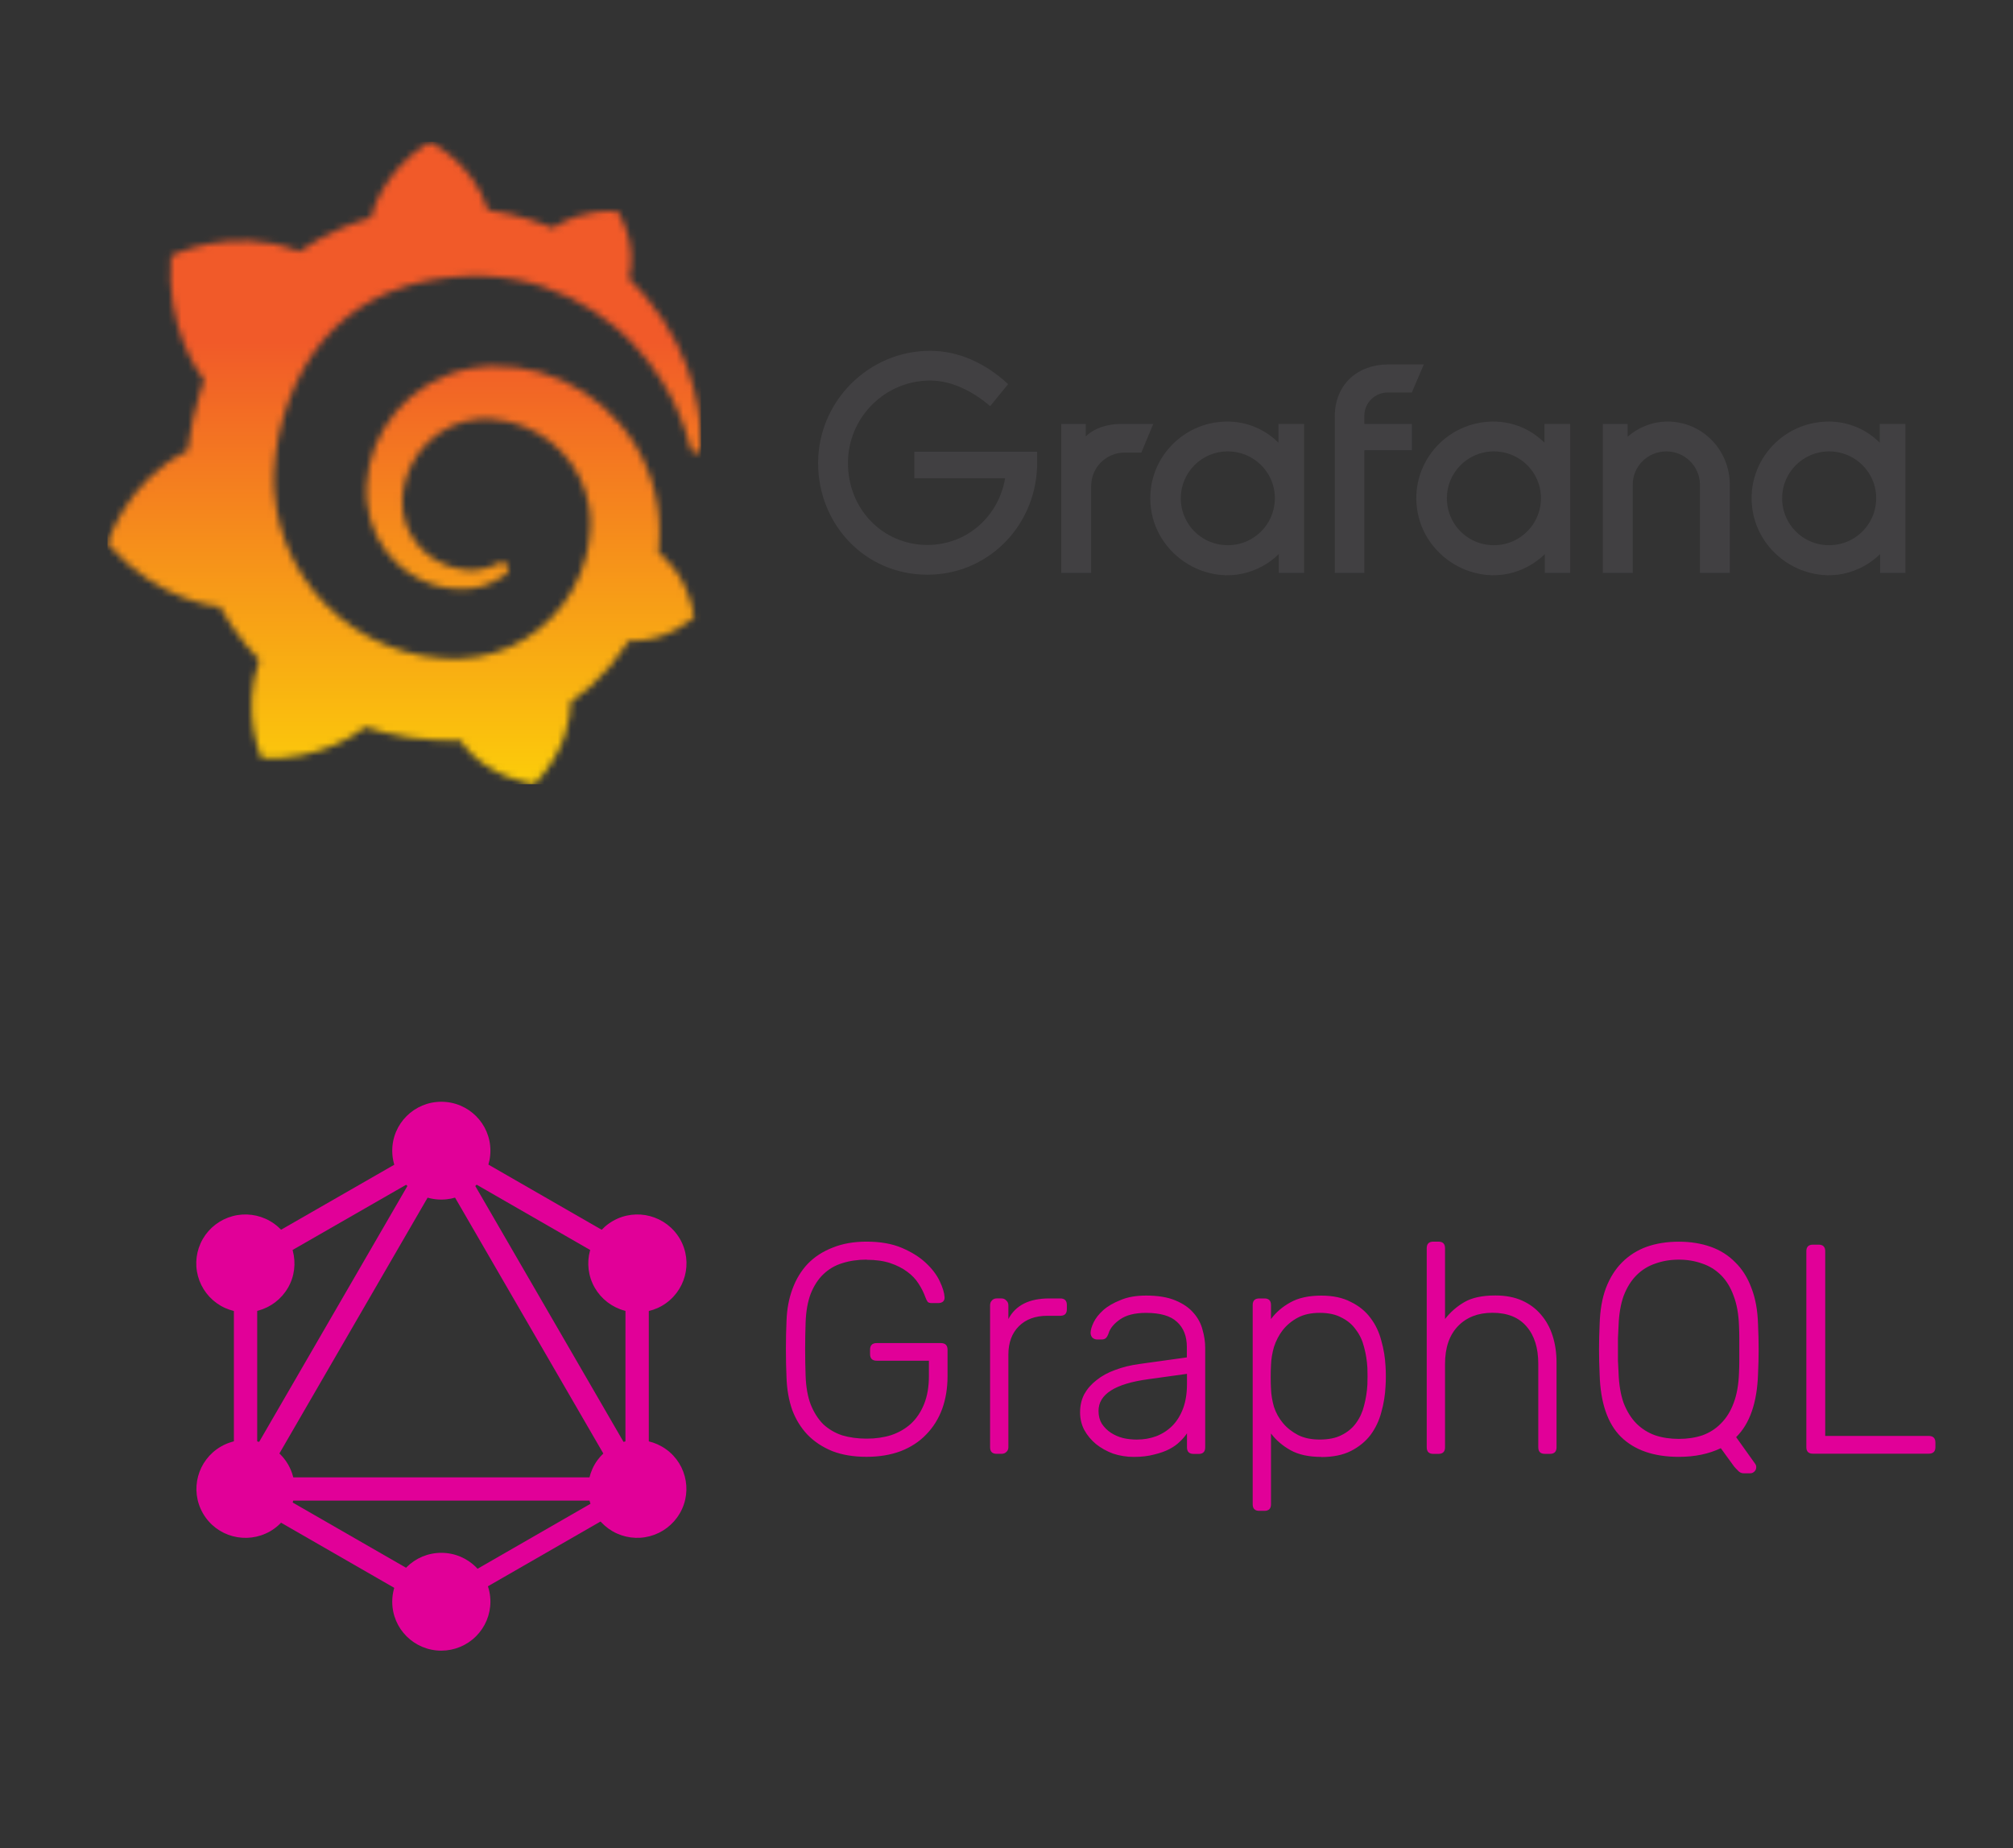
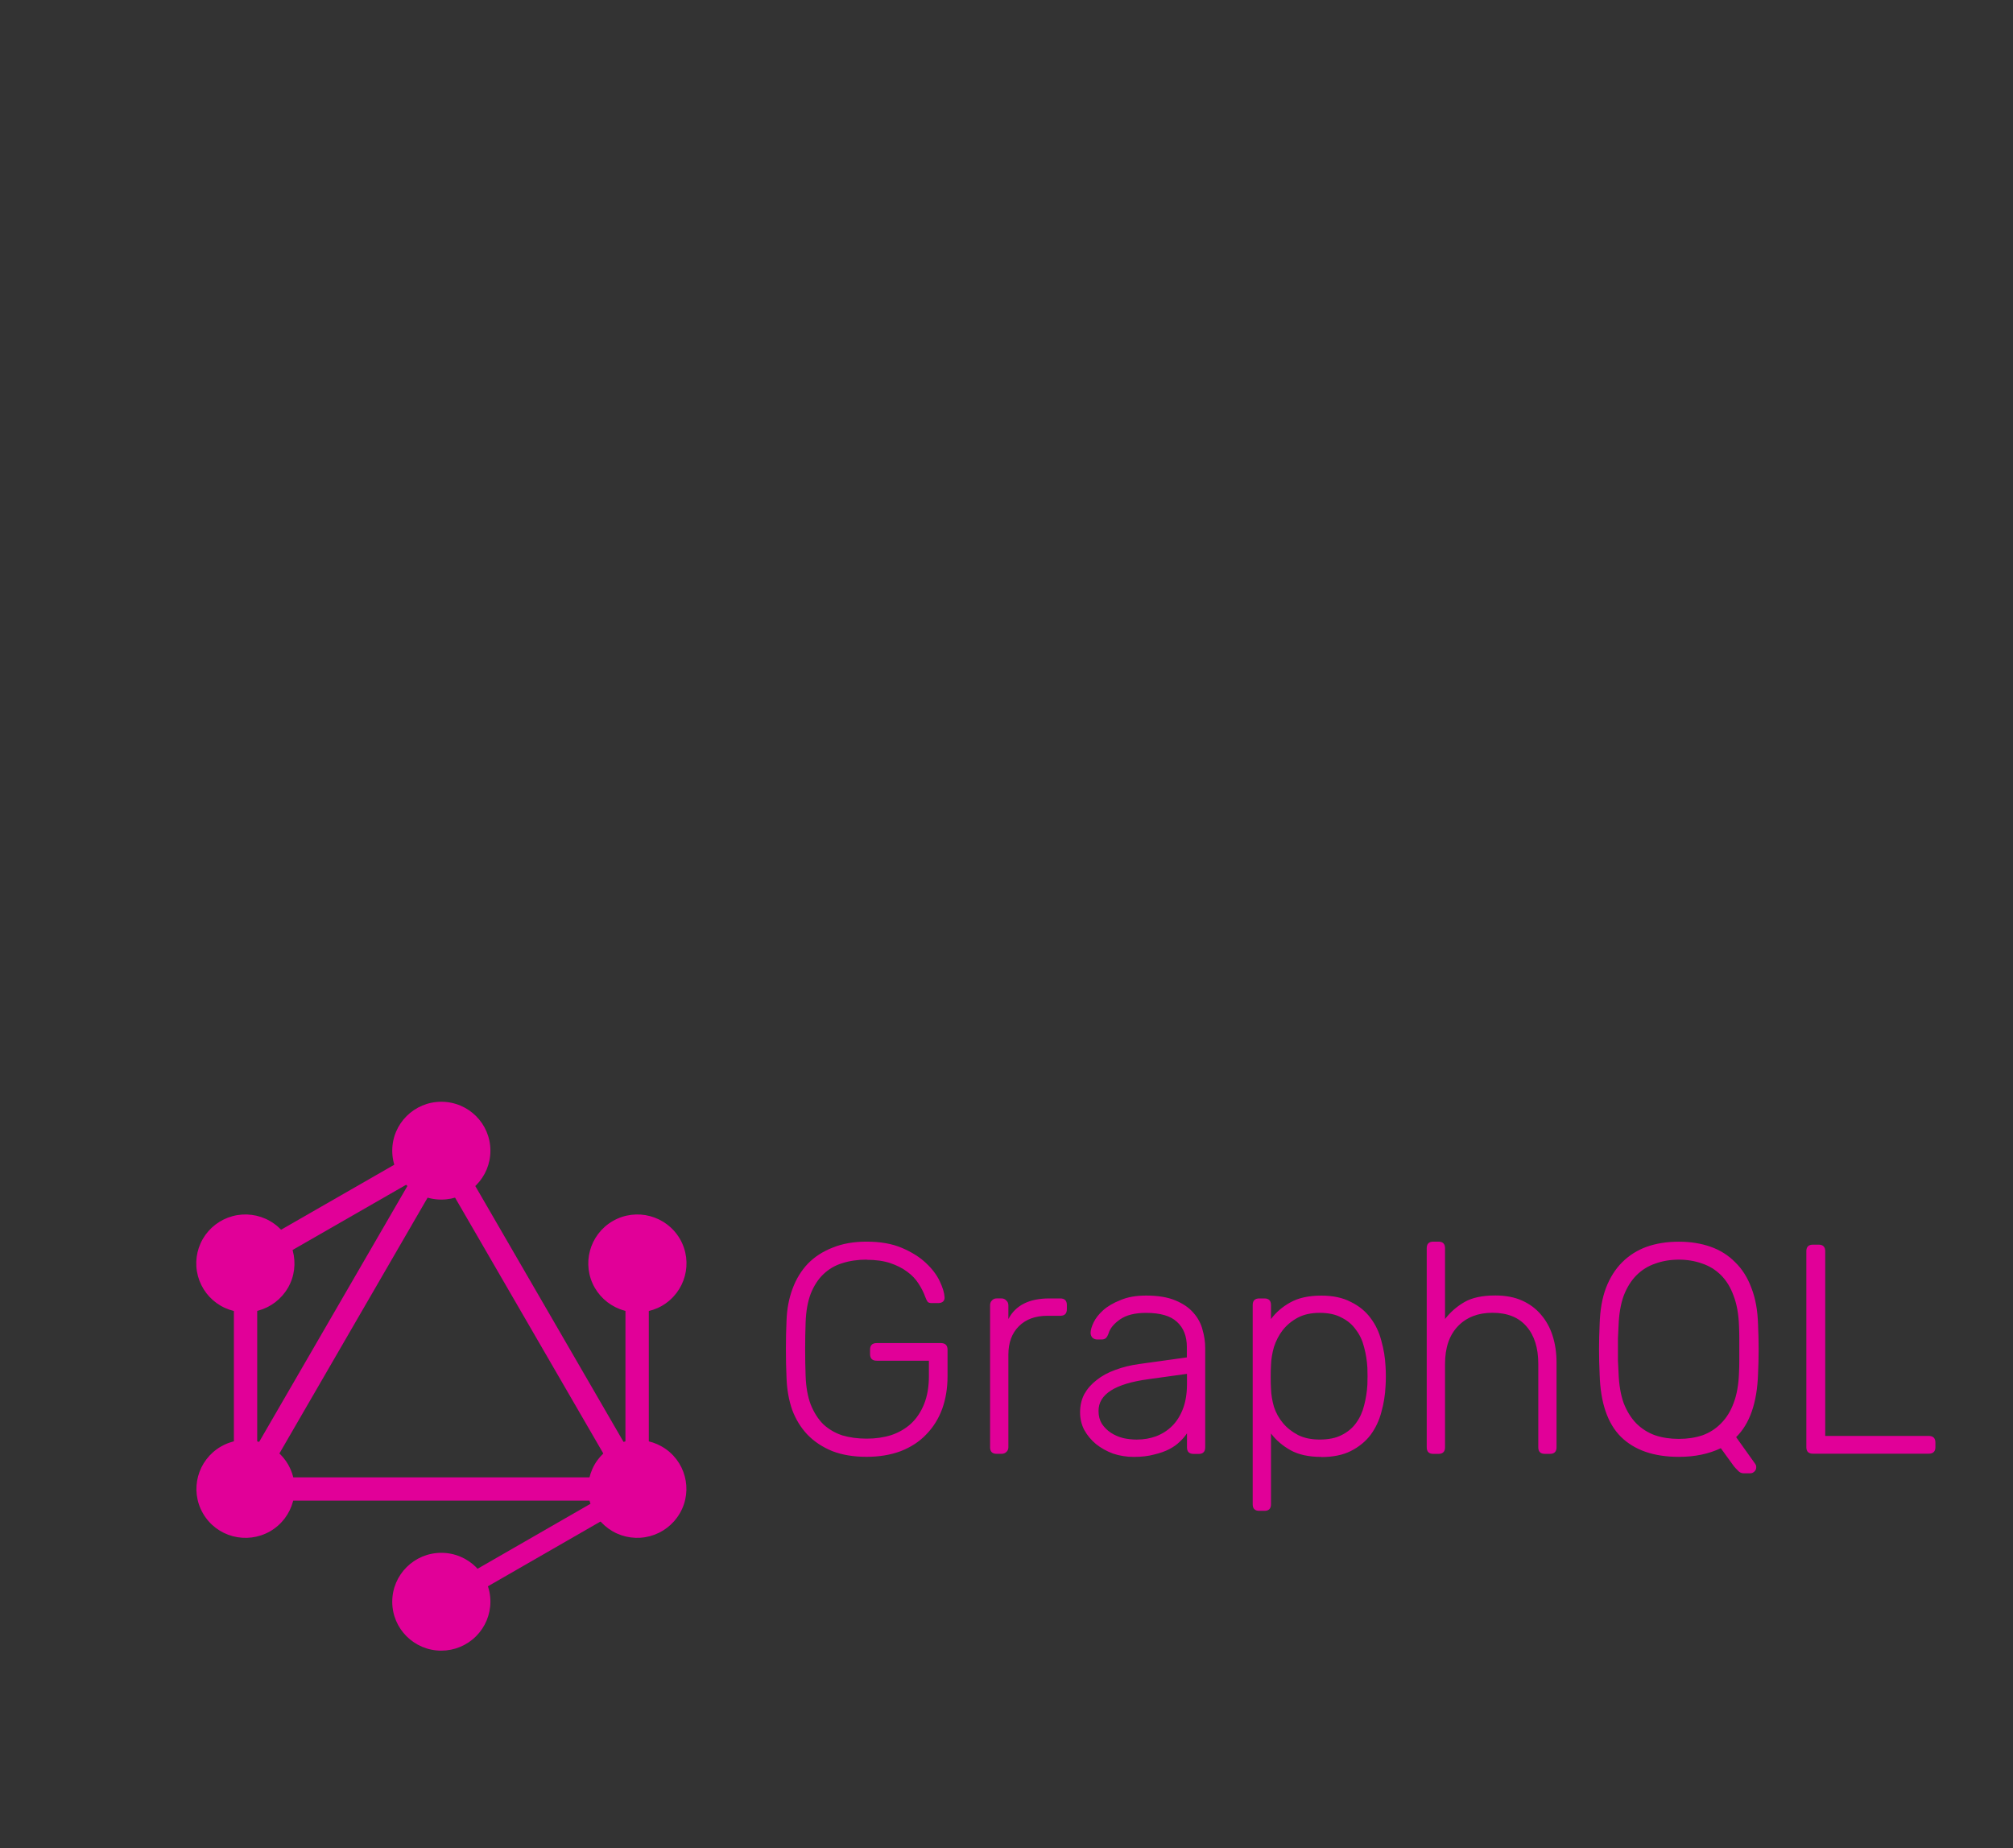
<svg xmlns="http://www.w3.org/2000/svg" width="305" height="280" viewBox="0 0 305 280" fill="none">
  <rect x="0" y="0" width="305" height="280" fill="#333333" stroke="none" />
  <path d="M131.332 190.845C129.972 190.845 128.73 191.026 127.608 191.387C126.519 191.719 125.565 192.278 124.745 193.065C123.958 193.819 123.322 194.8 122.837 196.009C122.383 197.215 122.125 198.656 122.064 200.33C121.969 203.047 121.969 205.764 122.064 208.481C122.125 210.171 122.383 211.611 122.837 212.803C123.322 214.01 123.958 215.006 124.745 215.793C125.562 216.547 126.516 217.106 127.608 217.47C128.73 217.803 129.972 217.969 131.332 217.969C132.669 217.969 133.911 217.788 135.057 217.427C136.203 217.034 137.188 216.463 138.011 215.714C138.862 214.929 139.53 213.932 140.017 212.724C140.501 211.517 140.744 210.099 140.744 208.468V206.16H132.827C132.161 206.16 131.827 205.821 131.827 205.143V204.507C131.827 203.829 132.161 203.49 132.827 203.49H142.547C143.228 203.49 143.568 203.829 143.568 204.507V208.491C143.568 210.305 143.296 211.966 142.751 213.474C142.207 214.954 141.404 216.238 140.343 217.328C139.314 218.413 138.025 219.258 136.476 219.863C134.945 220.436 133.219 220.722 131.297 220.722C129.327 220.722 127.601 220.436 126.118 219.863C124.633 219.259 123.376 218.429 122.347 217.371C121.347 216.315 120.575 215.063 120.031 213.614C119.515 212.134 119.228 210.504 119.169 208.722C119.107 207.367 119.077 205.933 119.077 204.421C119.077 202.896 119.107 201.462 119.169 200.119C119.23 198.34 119.532 196.725 120.077 195.274C120.621 193.794 121.393 192.527 122.393 191.471C123.422 190.415 124.679 189.6 126.164 189.025C127.649 188.422 129.36 188.12 131.297 188.12C133.389 188.12 135.176 188.437 136.659 189.071C138.144 189.705 139.356 190.467 140.295 191.359C141.233 192.235 141.931 193.156 142.387 194.122C142.841 195.088 143.083 195.888 143.114 196.522C143.144 196.793 143.068 197.02 142.884 197.201C142.702 197.353 142.46 197.43 142.157 197.43H141.157C140.885 197.43 140.688 197.37 140.565 197.252C140.446 197.099 140.325 196.858 140.203 196.527C139.961 195.849 139.621 195.171 139.182 194.493C138.757 193.815 138.184 193.212 137.463 192.683C136.737 192.141 135.873 191.703 134.873 191.369C133.873 191.037 132.691 190.871 131.327 190.871L131.332 190.845ZM152.783 199.852C153.871 197.768 155.931 196.726 158.961 196.726H160.645C161.312 196.726 161.645 197.058 161.645 197.722V198.358C161.645 199.022 161.312 199.354 160.645 199.354H158.691C156.871 199.354 155.432 199.882 154.374 200.938C153.315 201.994 152.785 203.428 152.785 205.24V219.273C152.785 219.575 152.679 219.816 152.466 219.997C152.284 220.179 152.042 220.269 151.739 220.269H151.012C150.345 220.269 150.012 219.937 150.012 219.273V197.765C150.012 197.464 150.103 197.222 150.285 197.041C150.467 196.829 150.709 196.723 151.012 196.723H151.739C152.042 196.723 152.284 196.829 152.466 197.041C152.679 197.222 152.785 197.464 152.785 197.765V199.85L152.783 199.852ZM180.845 220.282C180.179 220.282 179.845 219.95 179.845 219.286V217.158C179.573 217.581 179.21 218.005 178.756 218.429C178.331 218.853 177.801 219.23 177.167 219.56C176.53 219.892 175.765 220.164 174.87 220.374C173.991 220.614 172.962 220.735 171.784 220.735C170.695 220.735 169.649 220.569 168.646 220.236C167.676 219.875 166.813 219.392 166.056 218.787C165.33 218.184 164.74 217.475 164.286 216.659C163.861 215.846 163.648 214.956 163.648 213.99C163.648 212.965 163.861 212.044 164.286 211.227C164.74 210.413 165.361 209.704 166.148 209.099C166.936 208.465 167.874 207.952 168.965 207.561C170.087 207.137 171.314 206.835 172.646 206.656L179.825 205.659V204.075C179.825 202.445 179.325 201.177 178.325 200.272C177.355 199.367 175.796 198.914 173.646 198.914C171.95 198.914 170.632 199.247 169.692 199.911C168.783 200.545 168.21 201.24 167.972 201.996C167.853 202.357 167.702 202.613 167.518 202.766C167.365 202.885 167.152 202.944 166.88 202.944H166.242C165.97 202.944 165.728 202.853 165.515 202.672C165.333 202.46 165.242 202.219 165.242 201.947C165.242 201.524 165.394 200.996 165.697 200.363C165.999 199.73 166.484 199.111 167.151 198.508C167.831 197.904 168.709 197.392 169.786 196.97C170.846 196.517 172.135 196.291 173.654 196.291C175.439 196.291 176.909 196.532 178.062 197.015C179.242 197.498 180.167 198.132 180.835 198.917C181.502 199.671 181.956 200.516 182.197 201.452C182.47 202.387 182.606 203.308 182.606 204.215V219.291C182.606 219.955 182.272 220.287 181.606 220.287H180.833L180.845 220.282ZM172.258 218.109C173.287 218.109 174.256 217.942 175.166 217.61C176.105 217.249 176.923 216.721 177.621 216.026C178.301 215.348 178.845 214.473 179.253 213.4C179.648 212.344 179.845 211.107 179.845 209.689V208.15L173.985 208.964C168.958 209.642 166.444 211.242 166.444 213.764C166.444 214.518 166.611 215.167 166.944 215.711C167.306 216.254 167.76 216.706 168.306 217.069C168.851 217.43 169.471 217.701 170.169 217.882C170.849 218.035 171.546 218.111 172.261 218.111L172.258 218.109ZM200.209 220.735C198.3 220.735 196.741 220.396 195.53 219.718C194.319 219.04 193.334 218.195 192.575 217.183V227.911C192.575 228.576 192.242 228.908 191.575 228.908H190.802C190.136 228.908 189.802 228.576 189.802 227.911V197.722C189.802 197.058 190.136 196.726 190.802 196.726H191.575C192.242 196.726 192.575 197.058 192.575 197.722V199.85C193.332 198.825 194.317 197.98 195.53 197.315C196.741 196.637 198.3 196.298 200.209 196.298C201.965 196.298 203.449 196.615 204.66 197.249C205.902 197.853 206.902 198.668 207.66 199.695C208.417 200.691 208.962 201.839 209.293 203.137C209.656 204.405 209.868 205.703 209.931 207.032C209.962 207.484 209.977 207.983 209.977 208.527C209.977 209.069 209.962 209.567 209.931 210.022C209.87 211.354 209.657 212.667 209.293 213.962C208.96 215.23 208.416 216.377 207.66 217.404C206.904 218.401 205.904 219.216 204.66 219.85C203.449 220.453 201.965 220.755 200.209 220.755V220.735ZM192.575 206.879C192.545 207.332 192.53 207.92 192.53 208.644C192.53 209.367 192.545 209.955 192.575 210.408C192.606 211.313 192.757 212.234 193.03 213.171C193.332 214.076 193.786 214.892 194.392 215.617C194.997 216.341 195.763 216.944 196.688 217.427C197.596 217.88 198.686 218.106 199.959 218.106C201.295 218.106 202.401 217.88 203.275 217.427C204.183 216.975 204.91 216.371 205.456 215.617C206.031 214.832 206.439 213.943 206.681 212.948C206.953 211.922 207.12 210.866 207.181 209.778C207.211 208.93 207.211 208.085 207.181 207.243C207.12 206.158 206.953 205.116 206.681 204.116C206.439 203.119 206.031 202.244 205.456 201.49C204.912 200.705 204.185 200.086 203.275 199.634C202.396 199.151 201.29 198.909 199.959 198.909C198.656 198.909 197.55 199.151 196.642 199.634C195.734 200.117 194.968 200.751 194.346 201.535C193.771 202.29 193.331 203.135 193.027 204.07C192.755 205.006 192.604 205.941 192.573 206.877L192.575 206.879ZM218.937 199.852C219.753 198.797 220.738 197.936 221.891 197.272C223.037 196.608 224.597 196.276 226.57 196.276C228.114 196.276 229.462 196.532 230.613 197.046C231.76 197.559 232.714 198.269 233.476 199.174C234.263 200.079 234.853 201.151 235.246 202.39C235.641 203.627 235.838 204.97 235.838 206.419V219.278C235.838 219.942 235.505 220.275 234.838 220.275H234.073C233.406 220.275 233.073 219.942 233.073 219.278V206.643C233.073 204.228 232.482 202.341 231.302 200.984C230.122 199.594 228.395 198.899 226.123 198.899C223.943 198.899 222.201 199.577 220.898 200.933C219.596 202.289 218.944 204.193 218.944 206.645V219.281C218.944 219.945 218.611 220.277 217.944 220.277H217.171C216.505 220.277 216.171 219.945 216.171 219.281V189.117C216.171 188.452 216.505 188.12 217.171 188.12H217.944C218.611 188.12 218.944 188.452 218.944 189.117V199.845L218.937 199.852ZM254.372 188.128C256.129 188.128 257.735 188.384 259.189 188.898C260.643 189.411 261.884 190.196 262.913 191.252C263.973 192.277 264.791 193.576 265.368 195.147C265.973 196.686 266.306 198.512 266.368 200.625C266.429 201.981 266.46 203.249 266.46 204.429C266.46 205.605 266.429 206.873 266.368 208.232C266.215 212.549 265.109 215.718 263.051 217.74L265.96 221.815C265.99 221.876 266.021 221.935 266.051 221.993C266.082 222.054 266.097 222.16 266.097 222.311C266.097 222.552 266.006 222.763 265.824 222.946C265.642 223.128 265.43 223.218 265.187 223.218H264.186C263.853 223.218 263.566 223.083 263.324 222.812C263.083 222.571 262.885 222.359 262.732 222.176L260.727 219.413C258.907 220.289 256.786 220.727 254.365 220.727C250.579 220.727 247.656 219.716 245.596 217.694C243.567 215.672 242.491 212.518 242.369 208.232C242.308 206.876 242.277 205.608 242.277 204.429C242.277 203.252 242.308 201.985 242.369 200.625C242.43 198.512 242.748 196.686 243.323 195.147C243.929 193.577 244.747 192.279 245.777 191.252C246.837 190.196 248.078 189.411 249.502 188.898C250.956 188.384 252.577 188.128 254.365 188.128H254.372ZM254.372 190.848C253.1 190.848 251.918 191.044 250.826 191.438C249.738 191.799 248.783 192.387 247.964 193.202C247.147 194.015 246.496 195.058 246.009 196.329C245.555 197.597 245.298 199.105 245.236 200.854C245.206 201.532 245.175 202.166 245.145 202.756C245.145 203.329 245.145 203.888 245.145 204.434C245.145 204.976 245.145 205.547 245.145 206.147C245.175 206.72 245.206 207.339 245.236 208.003C245.298 209.783 245.555 211.308 246.009 212.579C246.494 213.816 247.13 214.842 247.918 215.655C248.734 216.469 249.688 217.072 250.78 217.465C251.869 217.826 253.063 218.007 254.362 218.007C255.665 218.007 256.859 217.826 257.944 217.465C259.032 217.072 259.971 216.469 260.76 215.655C261.577 214.842 262.213 213.816 262.669 212.579C263.153 211.311 263.425 209.786 263.485 208.003C263.516 207.339 263.531 206.72 263.531 206.147C263.531 205.544 263.531 204.973 263.531 204.434C263.531 203.891 263.531 203.332 263.531 202.756C263.531 202.183 263.516 201.549 263.485 200.854C263.424 199.103 263.152 197.595 262.669 196.329C262.214 195.061 261.578 194.019 260.76 193.202C259.944 192.388 258.99 191.8 257.898 191.438C256.809 191.044 255.627 190.848 254.352 190.848H254.372ZM276.549 217.557H292.224C292.904 217.557 293.244 217.896 293.244 218.574V219.253C293.244 219.917 292.904 220.249 292.224 220.249H274.687C274.02 220.249 273.687 219.917 273.687 219.253V189.574C273.687 188.91 274.02 188.578 274.687 188.578H275.549C276.216 188.578 276.549 188.91 276.549 189.574V217.557ZM36.488 230.301L33.427 228.537L67.556 169.633L70.618 171.397L36.488 230.301Z" fill="#E10098" />
  <path d="M32.73 223.834H100.989V227.36H32.73V223.834Z" fill="#E10098" />
-   <path d="M68.225 245.458L34.08 225.814L35.85 222.763L69.993 242.402L68.225 245.458ZM97.884 194.257L63.742 174.615L65.513 171.565L99.655 191.209L97.884 194.257Z" fill="#E10098" />
  <path d="M35.858 194.247L34.088 191.196L68.258 171.575L70.028 174.626L35.858 194.247Z" fill="#E10098" />
  <path d="M97.254 230.301L63.122 171.397L66.184 169.633L100.313 228.537L97.254 230.301ZM35.437 188.857H38.97V228.145H35.437V188.857ZM94.767 188.857H98.305V228.145H94.764L94.767 188.857Z" fill="#E10098" />
  <path d="M67.62 243.966L66.074 241.297L95.769 224.212L97.315 226.882L67.62 243.966Z" fill="#E10098" />
  <path d="M102.994 229.292C102.007 230.994 100.381 232.237 98.475 232.746C96.569 233.256 94.538 232.991 92.828 232.01C91.119 231.025 89.873 229.406 89.361 227.506C88.85 225.607 89.116 223.583 90.101 221.879C91.088 220.176 92.714 218.934 94.62 218.424C96.526 217.915 98.557 218.18 100.267 219.161C103.849 221.195 105.061 225.771 102.994 229.292ZM43.624 195.124C42.636 196.826 41.011 198.069 39.105 198.578C37.199 199.088 35.168 198.823 33.457 197.842C31.749 196.857 30.502 195.238 29.991 193.338C29.48 191.439 29.745 189.415 30.73 187.711C31.718 186.008 33.343 184.766 35.249 184.256C37.155 183.747 39.186 184.012 40.897 184.993C44.455 187.027 45.667 191.603 43.626 195.124M30.753 229.292C28.707 225.746 29.922 221.223 33.483 219.161C37.042 217.122 41.58 218.332 43.649 221.881C45.695 225.428 44.481 229.95 40.919 232.012C37.338 234.051 32.799 232.841 30.753 229.292ZM90.126 195.124C88.08 191.577 89.294 187.055 92.856 184.993C96.415 182.954 100.953 184.164 103.022 187.713C105.068 191.26 103.854 195.782 100.293 197.844C98.582 198.825 96.551 199.09 94.645 198.581C92.739 198.071 91.114 196.826 90.126 195.124ZM66.867 250.09C62.755 250.09 59.431 246.778 59.431 242.68C59.431 238.581 62.763 235.269 66.867 235.269C70.972 235.269 74.304 238.581 74.304 242.68C74.301 244.644 73.516 246.527 72.122 247.916C70.728 249.305 68.839 250.087 66.867 250.09ZM66.867 181.749C62.755 181.749 59.431 178.436 59.431 174.338C59.431 170.24 62.763 166.928 66.867 166.928C70.972 166.928 74.304 170.24 74.304 174.338C74.306 175.312 74.114 176.276 73.741 177.176C73.368 178.076 72.82 178.894 72.13 179.582C71.439 180.271 70.618 180.817 69.715 181.188C68.812 181.56 67.844 181.751 66.867 181.749Z" fill="#E10098" />
  <g clip-path="url(#clip0_4893_175496)">
    <mask id="mask0_4893_175496" style="mask-type:luminance" maskUnits="userSpaceOnUse" x="64" y="-179" width="284" height="365">
      <path d="M347.493 -178.723H64.926V185.756H347.493V-178.723Z" fill="white" />
    </mask>
    <g mask="url(#mask0_4893_175496)">
      <path d="M157.134 70.784C156.778 79.941 149.53 87.073 140.525 87.073C131.02 87.073 123.955 79.404 123.955 70.156C123.955 60.818 131.604 53.149 140.927 53.149C145.138 53.149 149.258 54.953 152.742 58.199L150.024 61.536C147.35 59.234 144.139 57.656 140.927 57.656C134.089 57.656 128.477 63.25 128.477 70.156C128.477 77.147 133.771 82.566 140.519 82.566C146.585 82.566 151.341 78.143 152.288 72.459H138.533V68.443H157.141V70.784H157.134Z" fill="#414042" />
    </g>
    <mask id="mask1_4893_175496" style="mask-type:luminance" maskUnits="userSpaceOnUse" x="64" y="-179" width="284" height="365">
      <path d="M347.493 -178.723H64.926V185.756H347.493V-178.723Z" fill="white" />
    </mask>
    <g mask="url(#mask1_4893_175496)">
      <path d="M172.933 68.572H170.396C167.593 68.572 165.329 70.835 165.329 73.623V86.795H160.8V64.233H164.511V66.127C165.731 64.912 167.677 64.233 169.851 64.233H174.736L172.933 68.572Z" fill="#414042" />
    </g>
    <mask id="mask2_4893_175496" style="mask-type:luminance" maskUnits="userSpaceOnUse" x="64" y="-179" width="284" height="365">
-       <path d="M347.493 -178.723H64.926V185.756H347.493V-178.723Z" fill="white" />
-     </mask>
+       </mask>
    <g mask="url(#mask2_4893_175496)">
      <path d="M197.6 86.802H193.752V83.956C190.774 86.853 186.084 88.244 181.328 86.162C177.805 84.616 175.184 81.415 174.483 77.638C173.134 70.344 178.765 63.871 185.96 63.871C188.99 63.871 191.709 65.086 193.701 67.072V64.226H197.593V86.802H197.6ZM192.967 77.14C194.038 72.555 190.554 68.391 186.012 68.391C182.074 68.391 178.908 71.592 178.908 75.472C178.908 79.863 182.781 83.258 187.284 82.495C190.054 82.023 192.332 79.876 192.967 77.14Z" fill="#414042" />
    </g>
    <mask id="mask3_4893_175496" style="mask-type:luminance" maskUnits="userSpaceOnUse" x="64" y="-179" width="284" height="365">
      <path d="M347.493 -178.723H64.926V185.756H347.493V-178.723Z" fill="white" />
    </mask>
    <g mask="url(#mask3_4893_175496)">
      <path d="M206.722 62.978V64.239H213.917V68.21H206.722V86.802H202.239V63.114C202.239 58.148 205.814 55.218 210.297 55.218H215.727L213.917 59.46H210.303C208.312 59.46 206.722 61.038 206.722 62.978Z" fill="#414042" />
    </g>
    <mask id="mask4_4893_175496" style="mask-type:luminance" maskUnits="userSpaceOnUse" x="64" y="-179" width="284" height="365">
      <path d="M347.493 -178.723H64.926V185.756H347.493V-178.723Z" fill="white" />
    </mask>
    <g mask="url(#mask4_4893_175496)">
      <path d="M237.91 86.802H234.062V83.956C231.084 86.853 226.394 88.244 221.638 86.162C218.115 84.616 215.494 81.415 214.793 77.638C213.443 70.344 219.075 63.871 226.27 63.871C229.3 63.871 232.019 65.086 234.01 67.072V64.226H237.903V86.802H237.91ZM233.284 77.14C234.354 72.555 230.87 68.391 226.329 68.391C222.39 68.391 219.224 71.592 219.224 75.472C219.224 79.863 223.098 83.258 227.6 82.495C230.364 82.023 232.648 79.876 233.284 77.14Z" fill="#414042" />
    </g>
    <mask id="mask5_4893_175496" style="mask-type:luminance" maskUnits="userSpaceOnUse" x="64" y="-179" width="284" height="365">
      <path d="M347.493 -178.723H64.926V185.756H347.493V-178.723Z" fill="white" />
    </mask>
    <g mask="url(#mask5_4893_175496)">
-       <path d="M262.091 73.442V86.795H257.562V73.442C257.562 70.641 255.252 68.391 252.495 68.391C249.64 68.391 247.383 70.648 247.383 73.442V86.795H242.854V64.233H246.61V66.173C248.239 64.731 250.412 63.871 252.677 63.871C257.926 63.877 262.091 68.165 262.091 73.442Z" fill="#414042" />
+       <path d="M262.091 73.442V86.795H257.562V73.442C257.562 70.641 255.252 68.391 252.495 68.391V86.795H242.854V64.233H246.61V66.173C248.239 64.731 250.412 63.871 252.677 63.871C257.926 63.877 262.091 68.165 262.091 73.442Z" fill="#414042" />
    </g>
    <mask id="mask6_4893_175496" style="mask-type:luminance" maskUnits="userSpaceOnUse" x="64" y="-179" width="284" height="365">
      <path d="M347.493 -178.723H64.926V185.756H347.493V-178.723Z" fill="white" />
    </mask>
    <g mask="url(#mask6_4893_175496)">
      <path d="M288.711 86.802H284.863V83.956C281.885 86.853 277.195 88.244 272.439 86.162C268.916 84.616 266.295 81.415 265.594 77.638C264.245 70.344 269.876 63.871 277.071 63.871C280.101 63.871 282.82 65.086 284.812 67.072V64.226H288.704V86.802H288.711ZM284.078 77.14C285.149 72.555 281.665 68.391 277.123 68.391C273.185 68.391 270.019 71.592 270.019 75.472C270.019 79.863 273.892 83.258 278.395 82.495C281.159 82.023 283.443 79.876 284.078 77.14Z" fill="#414042" />
    </g>
    <mask id="mask7_4893_175496" style="mask-type:luminance" maskUnits="userSpaceOnUse" x="16" y="21" width="91" height="98">
      <path d="M56.337 32.6C56.337 32.6 56.303 32.742 56.258 32.981C55.852 33.098 55.445 33.211 55.038 33.343C54.474 33.514 53.92 33.719 53.356 33.919C52.802 34.134 52.238 34.349 51.689 34.593C50.581 35.067 49.483 35.6 48.41 36.201C47.37 36.782 46.346 37.423 45.35 38.117C45.208 38.048 45.096 37.999 45.096 37.999C34.933 34.129 25.907 38.786 25.907 38.786C25.084 49.56 29.967 56.352 30.932 57.584C30.692 58.248 30.467 58.923 30.261 59.602C29.511 62.045 28.947 64.552 28.599 67.141C28.55 67.513 28.506 67.889 28.462 68.265C19.073 72.888 16.289 82.363 16.289 82.363C24.128 91.349 33.266 91.906 33.266 91.906C33.276 91.901 33.281 91.891 33.29 91.886C34.452 93.953 35.796 95.922 37.31 97.755C37.943 98.522 38.61 99.265 39.301 99.983C36.443 108.128 39.703 114.906 39.703 114.906C48.429 115.233 54.16 111.099 55.366 110.147C56.234 110.44 57.116 110.699 58.004 110.928C60.685 111.617 63.431 112.023 66.176 112.14C66.862 112.169 67.549 112.184 68.23 112.179H68.564L68.779 112.174L69.211 112.16L69.637 112.14L69.647 112.155C73.755 117.999 80.986 118.825 80.986 118.825C86.129 113.42 86.423 108.06 86.423 106.902C86.423 106.902 86.423 106.863 86.423 106.824C86.423 106.726 86.418 106.663 86.418 106.663C86.413 106.579 86.413 106.501 86.403 106.413C87.482 105.661 88.512 104.85 89.487 103.98C91.546 102.123 93.345 100.012 94.836 97.73C94.978 97.515 95.115 97.3 95.248 97.08C101.067 97.413 105.17 93.489 105.17 93.489C104.204 87.444 100.748 84.498 100.027 83.941C100.027 83.941 99.998 83.916 99.954 83.887C99.915 83.858 99.885 83.838 99.885 83.838C99.851 83.814 99.807 83.784 99.758 83.755C99.792 83.389 99.826 83.027 99.846 82.666C99.89 82.016 99.905 81.361 99.91 80.716L99.905 80.232L99.9 79.988V79.866C99.9 79.7 99.895 79.763 99.895 79.7L99.876 79.294L99.846 78.747C99.836 78.556 99.822 78.395 99.807 78.224C99.792 78.058 99.777 77.887 99.758 77.721L99.699 77.217L99.63 76.719C99.532 76.054 99.405 75.395 99.253 74.745C98.645 72.14 97.625 69.668 96.277 67.445C94.929 65.221 93.252 63.252 91.365 61.596C89.477 59.934 87.359 58.6 85.139 57.603C82.918 56.606 80.584 55.966 78.261 55.673C77.099 55.522 75.942 55.463 74.795 55.478L74.368 55.487L74.26 55.492C74.231 55.492 74.098 55.497 74.113 55.497L73.937 55.507L73.51 55.536C73.348 55.546 73.182 55.561 73.04 55.575C72.451 55.634 71.868 55.712 71.289 55.82C68.985 56.25 66.808 57.081 64.892 58.224C62.975 59.367 61.308 60.799 59.95 62.421C58.597 64.039 57.543 65.832 56.817 67.689C56.092 69.546 55.685 71.461 55.572 73.323C55.543 73.787 55.533 74.251 55.543 74.71C55.543 74.823 55.547 74.94 55.553 75.053L55.567 75.424C55.582 75.649 55.602 75.869 55.621 76.088C55.714 77.032 55.886 77.936 56.141 78.81C56.646 80.555 57.459 82.133 58.46 83.472C59.46 84.816 60.656 85.925 61.926 86.79C63.195 87.654 64.553 88.275 65.897 88.671C67.245 89.067 68.583 89.238 69.843 89.233C70 89.233 70.157 89.228 70.314 89.223C70.397 89.223 70.48 89.213 70.564 89.213C70.647 89.208 70.73 89.204 70.814 89.199C70.946 89.184 71.083 89.174 71.216 89.159C71.245 89.159 71.289 89.15 71.329 89.145L71.451 89.13C71.534 89.121 71.613 89.106 71.696 89.096C71.863 89.076 72.005 89.042 72.152 89.018C72.299 88.989 72.446 88.959 72.593 88.92C72.883 88.857 73.162 88.769 73.442 88.686C73.991 88.505 74.505 88.285 74.986 88.041C75.466 87.796 75.907 87.518 76.319 87.229C76.437 87.146 76.55 87.058 76.662 86.971C77.104 86.628 77.172 85.983 76.819 85.553C76.51 85.177 75.981 85.079 75.559 85.314C75.456 85.373 75.349 85.426 75.241 85.48C74.873 85.656 74.491 85.822 74.084 85.954C73.677 86.081 73.255 86.189 72.814 86.267C72.593 86.296 72.373 86.33 72.147 86.35C72.034 86.365 71.922 86.369 71.804 86.369C71.691 86.374 71.569 86.384 71.466 86.379C71.358 86.379 71.25 86.374 71.137 86.374C71 86.369 70.863 86.36 70.725 86.355C70.725 86.355 70.657 86.355 70.711 86.35L70.667 86.345L70.574 86.335C70.51 86.33 70.451 86.325 70.387 86.316C70.265 86.301 70.142 86.286 70.02 86.267C69.034 86.13 68.034 85.842 67.073 85.407C66.107 84.972 65.186 84.376 64.352 83.628C63.519 82.885 62.793 81.986 62.225 80.97C61.656 79.959 61.259 78.83 61.073 77.647C60.98 77.056 60.94 76.445 60.955 75.849C60.965 75.683 60.97 75.522 60.98 75.356C60.98 75.4 60.984 75.331 60.984 75.326L60.989 75.268L60.999 75.145C61.004 75.062 61.014 74.984 61.024 74.901C61.058 74.579 61.107 74.251 61.166 73.934C61.622 71.359 62.916 68.847 64.916 66.936C65.416 66.462 65.955 66.018 66.529 65.627C67.103 65.236 67.715 64.884 68.353 64.591C68.99 64.298 69.657 64.058 70.338 63.873C71.02 63.692 71.721 63.57 72.432 63.506C72.784 63.477 73.142 63.462 73.5 63.462C73.594 63.462 73.667 63.467 73.74 63.467L74.03 63.477L74.211 63.482C74.285 63.482 74.211 63.482 74.246 63.486L74.319 63.491L74.608 63.511C75.378 63.575 76.148 63.682 76.903 63.853C78.418 64.19 79.888 64.742 81.261 65.5C84.006 67.014 86.345 69.384 87.781 72.243C88.507 73.665 89.007 75.199 89.262 76.782C89.32 77.178 89.37 77.579 89.404 77.98L89.428 78.282L89.443 78.585C89.448 78.688 89.448 78.786 89.453 78.888C89.453 78.986 89.458 79.099 89.458 79.172V79.431L89.453 79.724C89.443 79.919 89.428 80.237 89.418 80.433C89.384 80.867 89.35 81.307 89.291 81.742C89.237 82.172 89.164 82.602 89.085 83.032C88.997 83.457 88.909 83.882 88.796 84.302C88.585 85.148 88.311 85.974 87.992 86.785C87.35 88.407 86.492 89.946 85.457 91.368C83.384 94.207 80.555 96.528 77.339 97.984C75.731 98.707 74.035 99.24 72.289 99.528C71.417 99.675 70.534 99.763 69.652 99.792L69.49 99.797H69.348L69.064 99.802H68.627H68.412C68.534 99.802 68.392 99.802 68.397 99.797L68.309 99.792C67.833 99.782 67.362 99.758 66.892 99.724C65.004 99.582 63.136 99.25 61.328 98.722C59.519 98.199 57.764 97.501 56.102 96.621C52.783 94.852 49.817 92.428 47.493 89.507C46.326 88.05 45.306 86.487 44.463 84.84C43.62 83.193 42.958 81.468 42.468 79.704C41.983 77.94 41.678 76.132 41.561 74.315L41.541 73.973L41.536 73.89V73.816L41.532 73.665L41.522 73.367L41.517 73.293V73.191V72.981L41.512 72.556V72.473C41.512 72.487 41.512 72.487 41.512 72.443V72.277C41.512 72.057 41.522 71.832 41.527 71.613C41.561 70.713 41.634 69.79 41.752 68.866C41.87 67.943 42.022 67.014 42.213 66.091C42.404 65.172 42.63 64.259 42.885 63.364C43.399 61.571 44.041 59.831 44.801 58.19C46.326 54.901 48.326 52.004 50.728 49.668C51.327 49.081 51.949 48.529 52.596 48.011C53.243 47.493 53.915 47.015 54.606 46.565C55.293 46.111 56.004 45.7 56.734 45.319C57.097 45.123 57.469 44.953 57.842 44.772C58.028 44.689 58.219 44.606 58.406 44.523C58.592 44.44 58.783 44.356 58.974 44.283C59.734 43.961 60.519 43.692 61.303 43.438C61.504 43.379 61.7 43.316 61.896 43.257C62.092 43.193 62.298 43.15 62.494 43.091C62.891 42.978 63.298 42.886 63.7 42.783C63.901 42.729 64.107 42.695 64.308 42.651C64.514 42.607 64.715 42.563 64.921 42.524C65.127 42.485 65.333 42.451 65.534 42.412L65.843 42.358L66.151 42.309C66.357 42.28 66.563 42.245 66.769 42.216C67 42.177 67.235 42.157 67.465 42.123C67.657 42.099 67.965 42.065 68.157 42.04C68.304 42.026 68.446 42.011 68.593 41.996L68.882 41.967L69.029 41.952L69.201 41.943C69.436 41.928 69.667 41.913 69.902 41.898L70.25 41.874C70.25 41.874 70.377 41.869 70.265 41.869L70.338 41.864L70.485 41.859C70.686 41.85 70.882 41.84 71.083 41.83C71.878 41.806 72.667 41.806 73.446 41.83C75.01 41.894 76.545 42.065 78.035 42.338C81.021 42.891 83.83 43.848 86.369 45.099C88.914 46.34 91.193 47.865 93.174 49.521C93.296 49.624 93.419 49.731 93.541 49.834C93.664 49.941 93.782 50.044 93.899 50.152C94.14 50.362 94.37 50.582 94.6 50.792C94.831 51.007 95.052 51.227 95.277 51.442C95.493 51.661 95.713 51.877 95.924 52.101C96.762 52.986 97.542 53.885 98.243 54.789C99.65 56.592 100.773 58.41 101.67 60.13C101.729 60.237 101.783 60.345 101.836 60.452C101.89 60.56 101.944 60.667 101.993 60.775C102.096 60.985 102.204 61.195 102.297 61.405C102.395 61.615 102.493 61.82 102.587 62.026C102.675 62.231 102.763 62.436 102.851 62.631C103.185 63.438 103.489 64.2 103.739 64.928C104.15 66.096 104.449 67.151 104.685 68.065C104.778 68.431 105.126 68.676 105.503 68.642C105.896 68.608 106.195 68.285 106.205 67.894C106.224 66.912 106.2 65.754 106.087 64.434C105.94 62.802 105.66 60.911 105.106 58.835C104.562 56.758 103.753 54.486 102.577 52.126C101.395 49.77 99.856 47.318 97.856 44.948C97.076 44.019 96.223 43.101 95.302 42.206C96.674 36.763 93.63 32.043 93.63 32.043C88.374 31.715 85.031 33.67 83.79 34.564C83.585 34.476 83.374 34.388 83.163 34.3C82.266 33.939 81.349 33.602 80.403 33.303C79.457 33.005 78.491 32.732 77.506 32.502C76.515 32.272 75.51 32.077 74.486 31.921C74.304 31.896 74.128 31.872 73.946 31.842C71.662 24.542 65.078 21.488 65.078 21.488C57.734 26.106 56.337 32.6 56.337 32.6Z" fill="white" />
    </mask>
    <g mask="url(#mask7_4893_175496)">
      <path d="M106.219 21.469H16.289V118.82H106.219V21.469Z" fill="url(#paint0_linear_4893_175496)" />
    </g>
  </g>
  <defs>
    <linearGradient id="paint0_linear_4893_175496" x1="61.243" y1="140.715" x2="61.243" y2="51.775" gradientUnits="userSpaceOnUse">
      <stop stop-color="#FFF200" />
      <stop offset="1" stop-color="#F15A29" />
    </linearGradient>
    <clipPath id="clip0_4893_175496">
-       <rect width="305" height="152" fill="white" />
-     </clipPath>
+       </clipPath>
  </defs>
</svg>